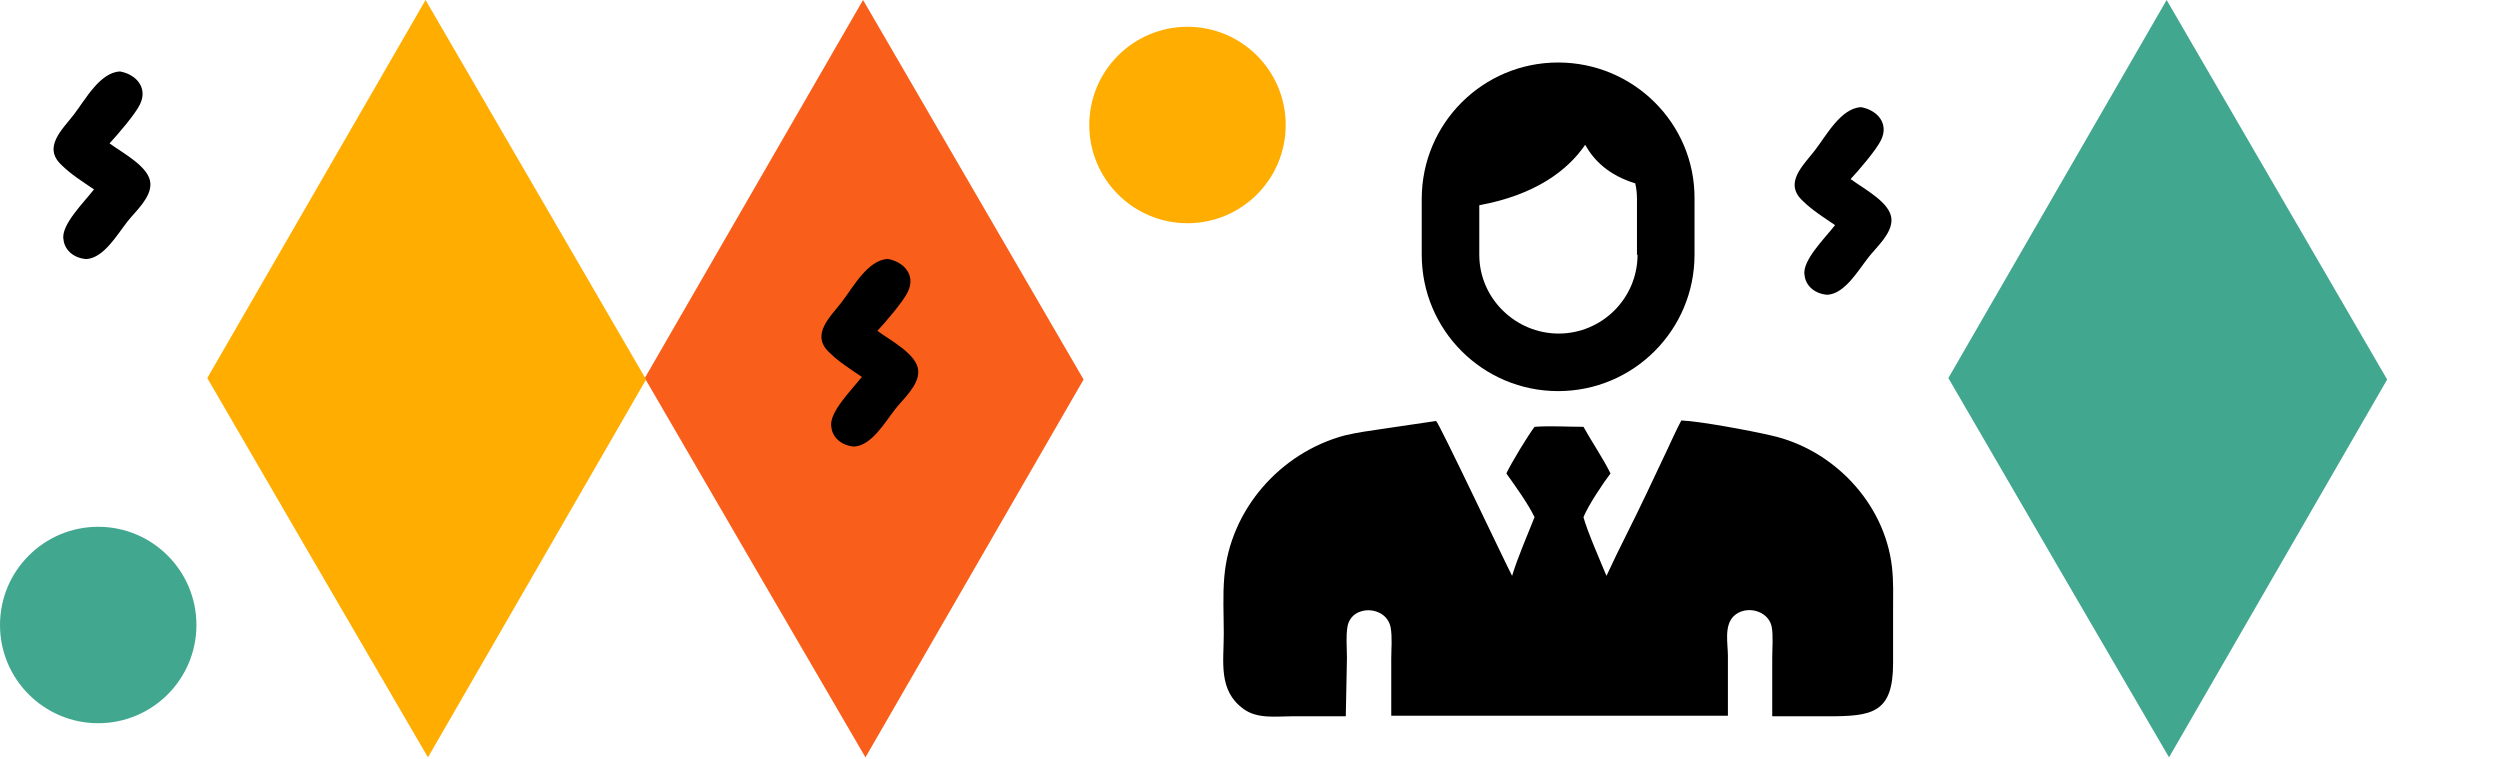
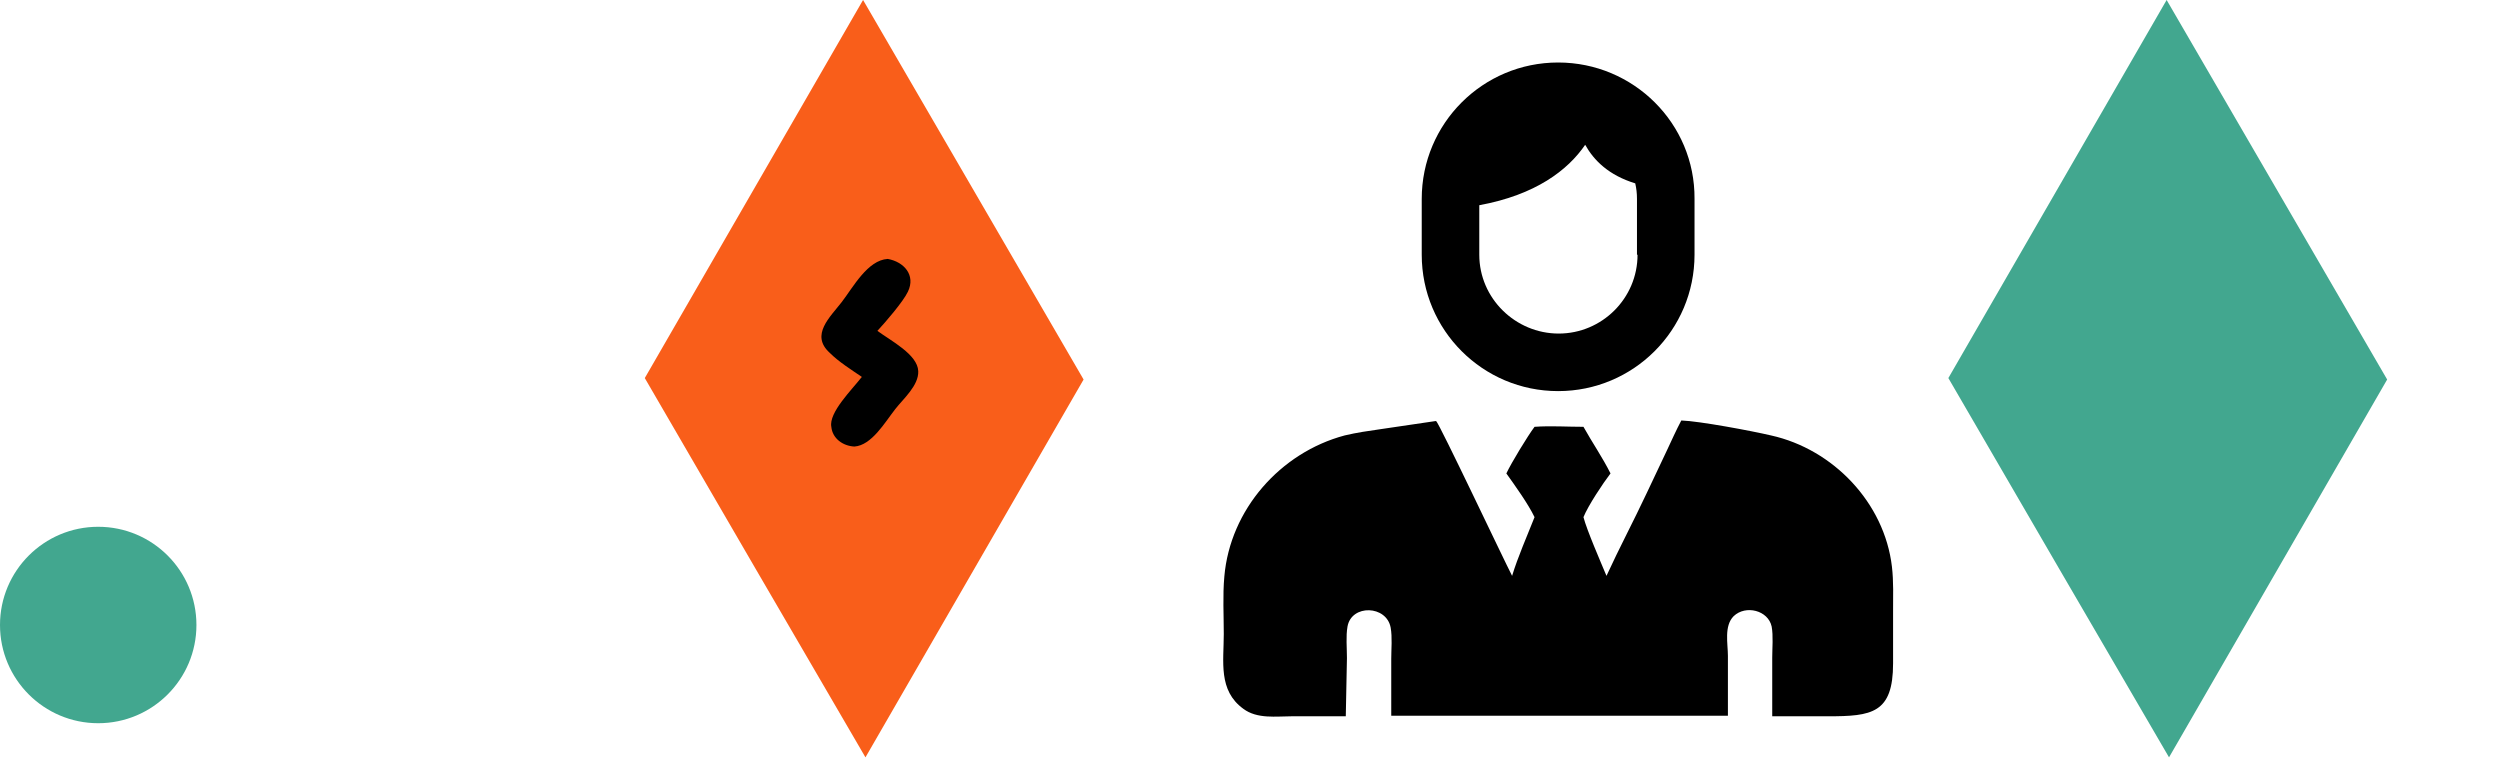
<svg xmlns="http://www.w3.org/2000/svg" width="280" height="85" viewBox="0 0 280 85" fill="none">
  <path d="M150.728 80.224H144.669C142.928 80.224 140.801 80.546 139.254 79.386C136.418 77.324 137.063 74.101 137.063 71.007C137.063 68.88 136.934 66.688 137.127 64.561C137.772 57.084 143.38 50.703 150.599 48.77C151.952 48.447 153.306 48.254 154.659 48.061L160.783 47.158H160.847C161.17 47.352 168.453 62.757 169.355 64.497C170 62.37 171.031 60.049 171.869 57.922C171.16 56.44 169.678 54.377 168.711 53.024C169.291 51.799 171.096 48.834 171.869 47.803C173.674 47.674 175.543 47.803 177.348 47.803C178.315 49.543 179.475 51.219 180.377 53.024C179.539 54.12 177.864 56.633 177.348 57.922C177.735 59.405 179.282 62.95 179.926 64.497C181.344 61.403 182.956 58.374 184.438 55.215L186.694 50.446C187.21 49.35 187.725 48.19 188.306 47.094C190.304 47.158 196.169 48.254 198.361 48.77C205.322 50.317 211.059 56.311 211.896 63.466C212.09 65.141 212.025 66.817 212.025 68.493V74.294C212.025 79.902 209.641 80.224 204.742 80.224H198.49V73.65C198.49 72.618 198.619 71.2 198.425 70.169C198.038 68.364 195.525 67.72 194.171 69.009C193.075 70.105 193.526 72.103 193.526 73.456V80.16H155.82V73.779C155.82 72.683 155.949 71.394 155.755 70.298C155.304 67.784 151.372 67.655 150.921 70.169C150.728 71.265 150.857 72.554 150.857 73.714L150.728 80.224Z" fill="black" />
  <path d="M174.51 7C166.067 7 159.234 13.832 159.234 22.276V28.528C159.234 36.972 166.067 43.804 174.51 43.804C182.954 43.804 189.787 36.972 189.787 28.528V22.276C189.851 13.832 182.954 7 174.51 7ZM183.405 28.528C183.405 33.427 179.409 37.359 174.575 37.359C169.741 37.359 165.68 33.427 165.68 28.528V22.985C171.997 21.825 175.606 19.053 177.54 16.217C178.507 17.957 180.183 19.633 183.148 20.536C183.277 21.116 183.341 21.631 183.341 22.276V28.528H183.405Z" fill="black" />
  <path d="M96.931 84.823L84.565 63.597L72.216 42.343L96.663 -0.001L121.362 42.506L96.931 84.823Z" fill="#F95E1A" />
-   <path d="M47.931 84.823L35.565 63.597L23.216 42.343L47.663 -0.001L72.362 42.506L47.931 84.823Z" fill="#FFAD00" />
  <path d="M242.931 84.823L230.565 63.597L218.216 42.343L242.663 -0.001L267.362 42.506L242.931 84.823Z" fill="#42A78F" />
  <circle cx="11" cy="70" r="11" fill="#42A78F" />
-   <circle cx="133" cy="14" r="11" fill="#FFAD00" />
-   <path d="M205.527 25.213C204.303 24.376 202.949 23.538 201.918 22.506C199.726 20.508 201.982 18.51 203.271 16.834C204.56 15.158 206.172 12.129 208.428 12C210.233 12.322 211.586 13.805 210.684 15.674C210.168 16.77 208.17 19.09 207.268 20.057C208.75 21.153 211.78 22.7 211.844 24.569C211.908 26.18 210.168 27.663 209.266 28.823C208.106 30.305 206.623 32.884 204.689 33.013C203.4 32.948 202.24 32.11 202.111 30.821C201.789 29.21 204.432 26.631 205.527 25.213Z" fill="black" />
-   <path d="M10.527 21.213C9.303 20.376 7.949 19.538 6.918 18.506C4.726 16.508 6.982 14.51 8.271 12.834C9.56 11.158 11.172 8.129 13.428 8C15.233 8.322 16.586 9.805 15.684 11.674C15.168 12.77 13.17 15.09 12.268 16.057C13.75 17.153 16.78 18.7 16.844 20.569C16.909 22.18 15.168 23.663 14.266 24.823C13.106 26.305 11.623 28.884 9.689 29.013C8.4 28.948 7.24 28.11 7.111 26.821C6.789 25.21 9.432 22.631 10.527 21.213Z" fill="black" />
  <path d="M96.527 42.214C95.303 41.376 93.949 40.538 92.918 39.506C90.726 37.508 92.982 35.51 94.271 33.834C95.561 32.158 97.172 29.129 99.428 29C101.233 29.322 102.586 30.805 101.684 32.674C101.168 33.77 99.17 36.09 98.268 37.057C99.75 38.153 102.78 39.7 102.844 41.569C102.908 43.18 101.168 44.663 100.266 45.823C99.106 47.306 97.623 49.884 95.689 50.013C94.4 49.948 93.24 49.11 93.111 47.821C92.789 46.21 95.431 43.632 96.527 42.214Z" fill="black" />
</svg>